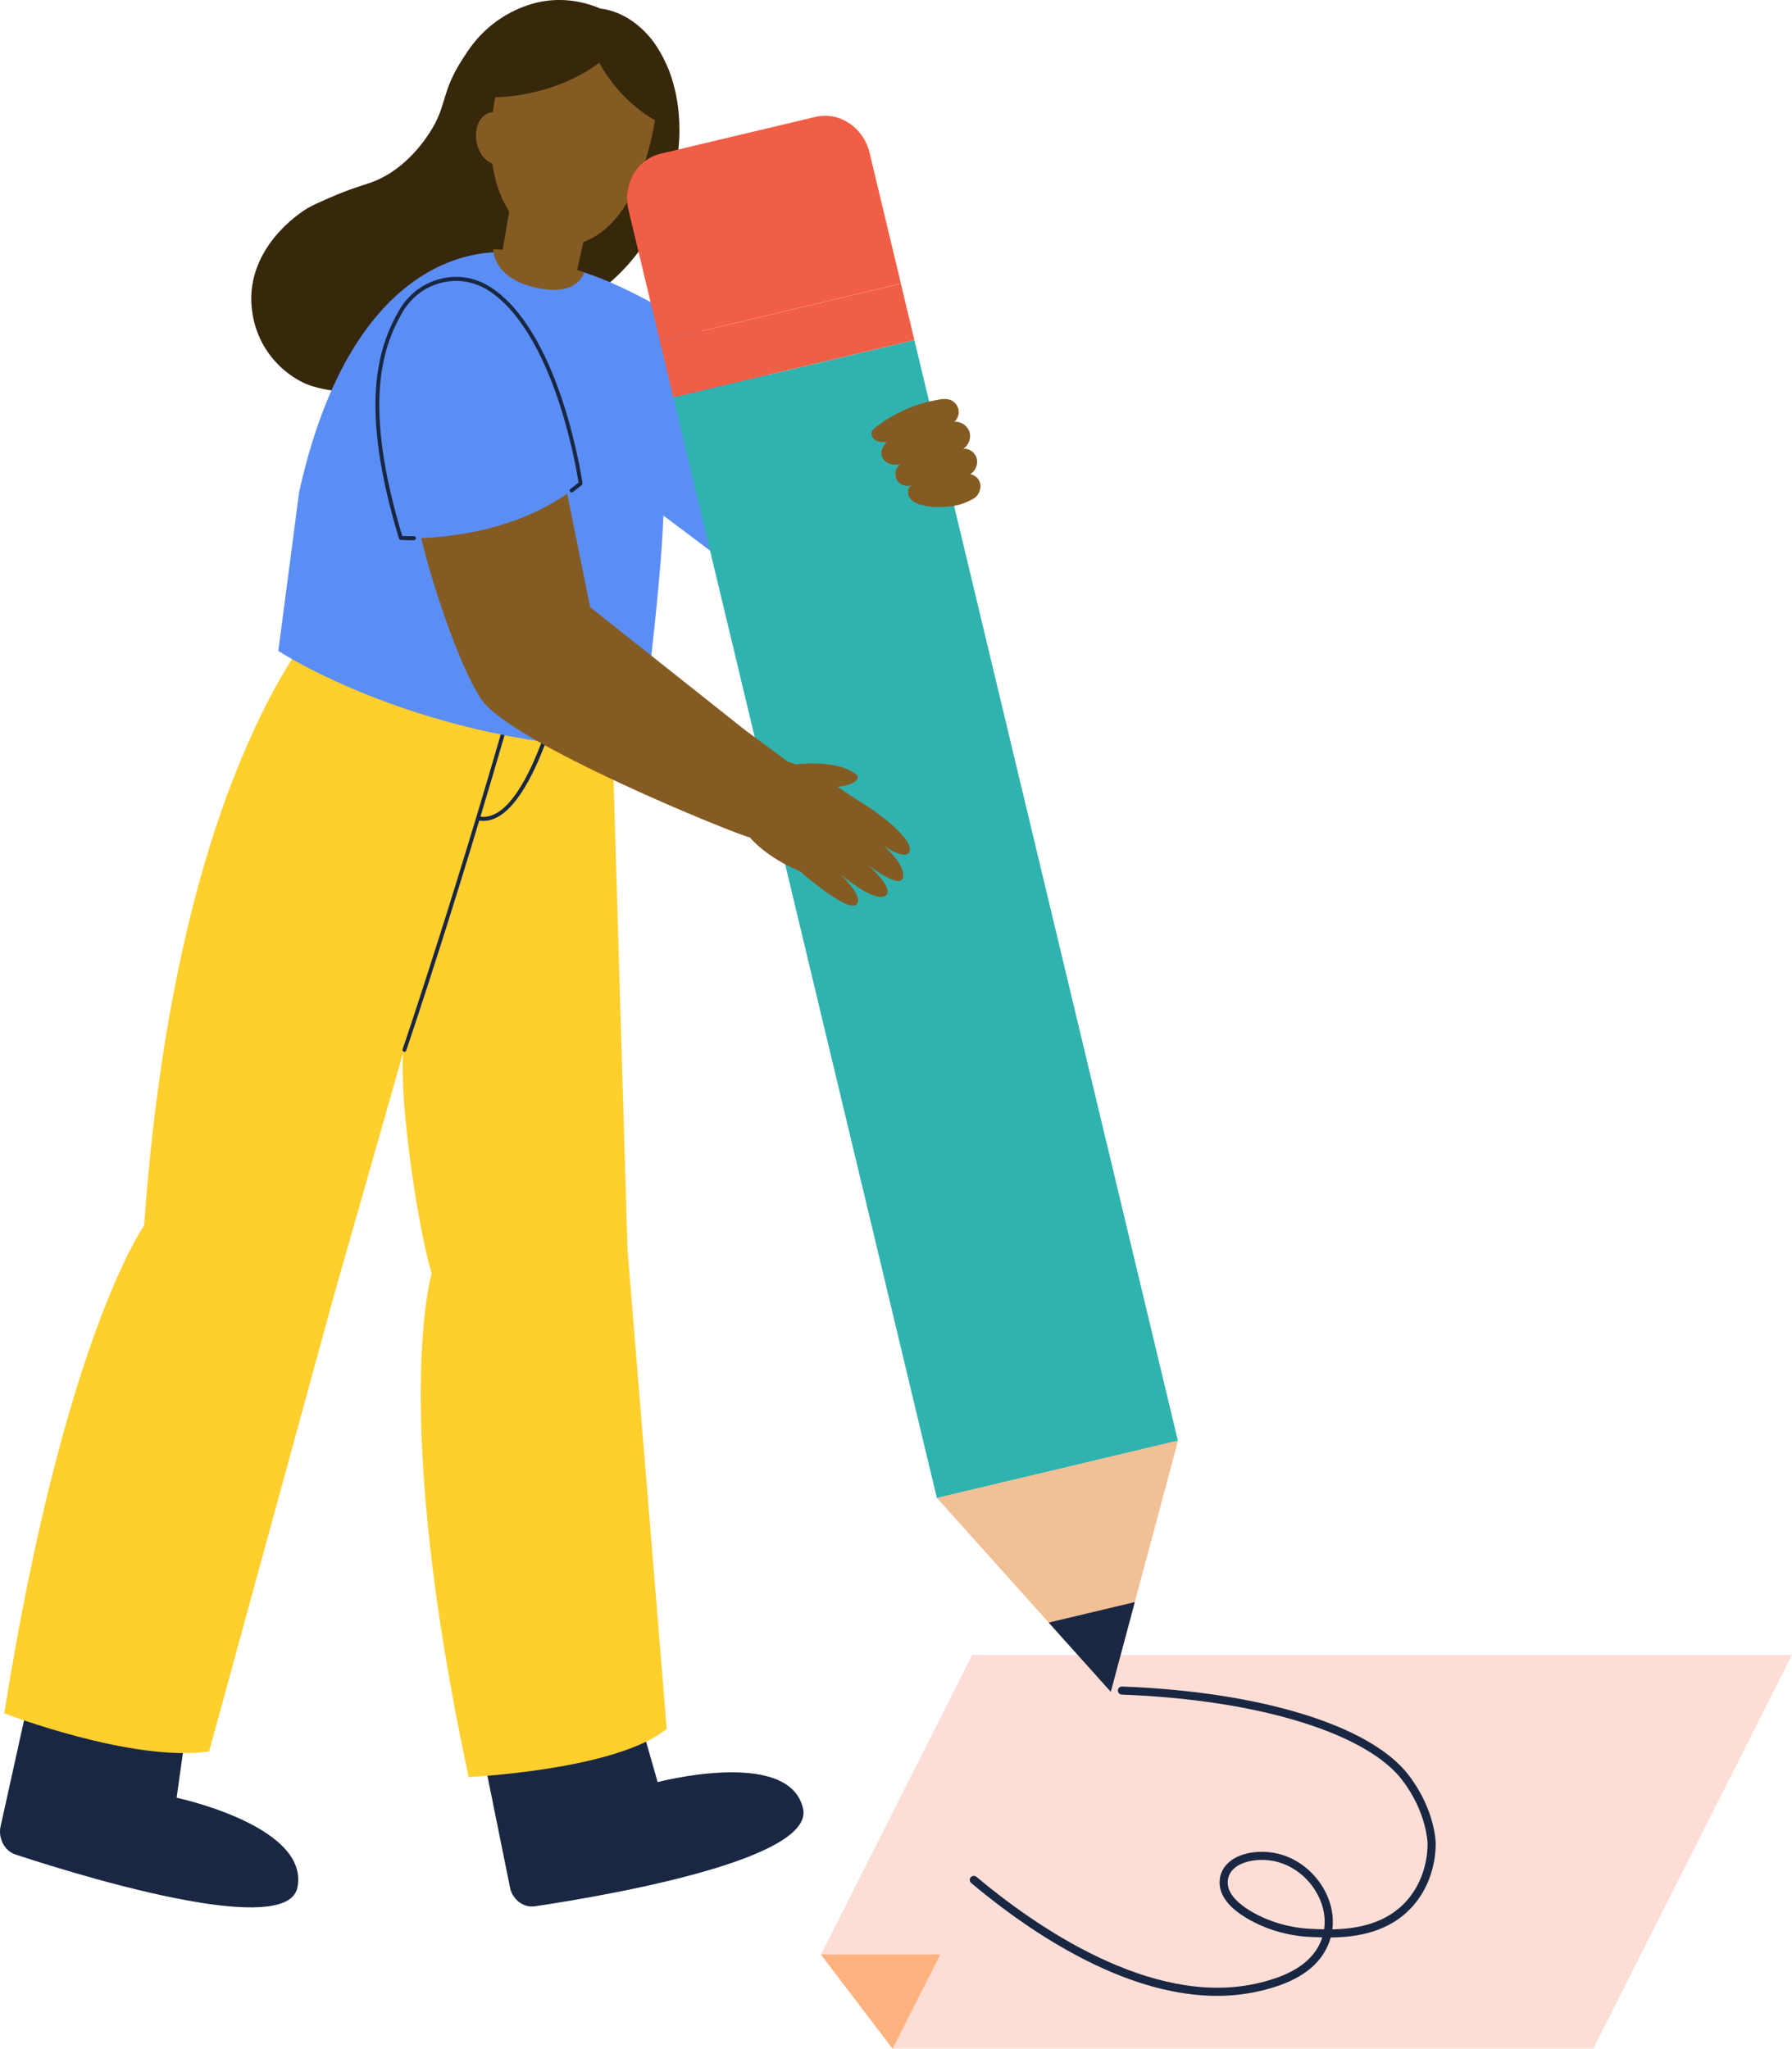
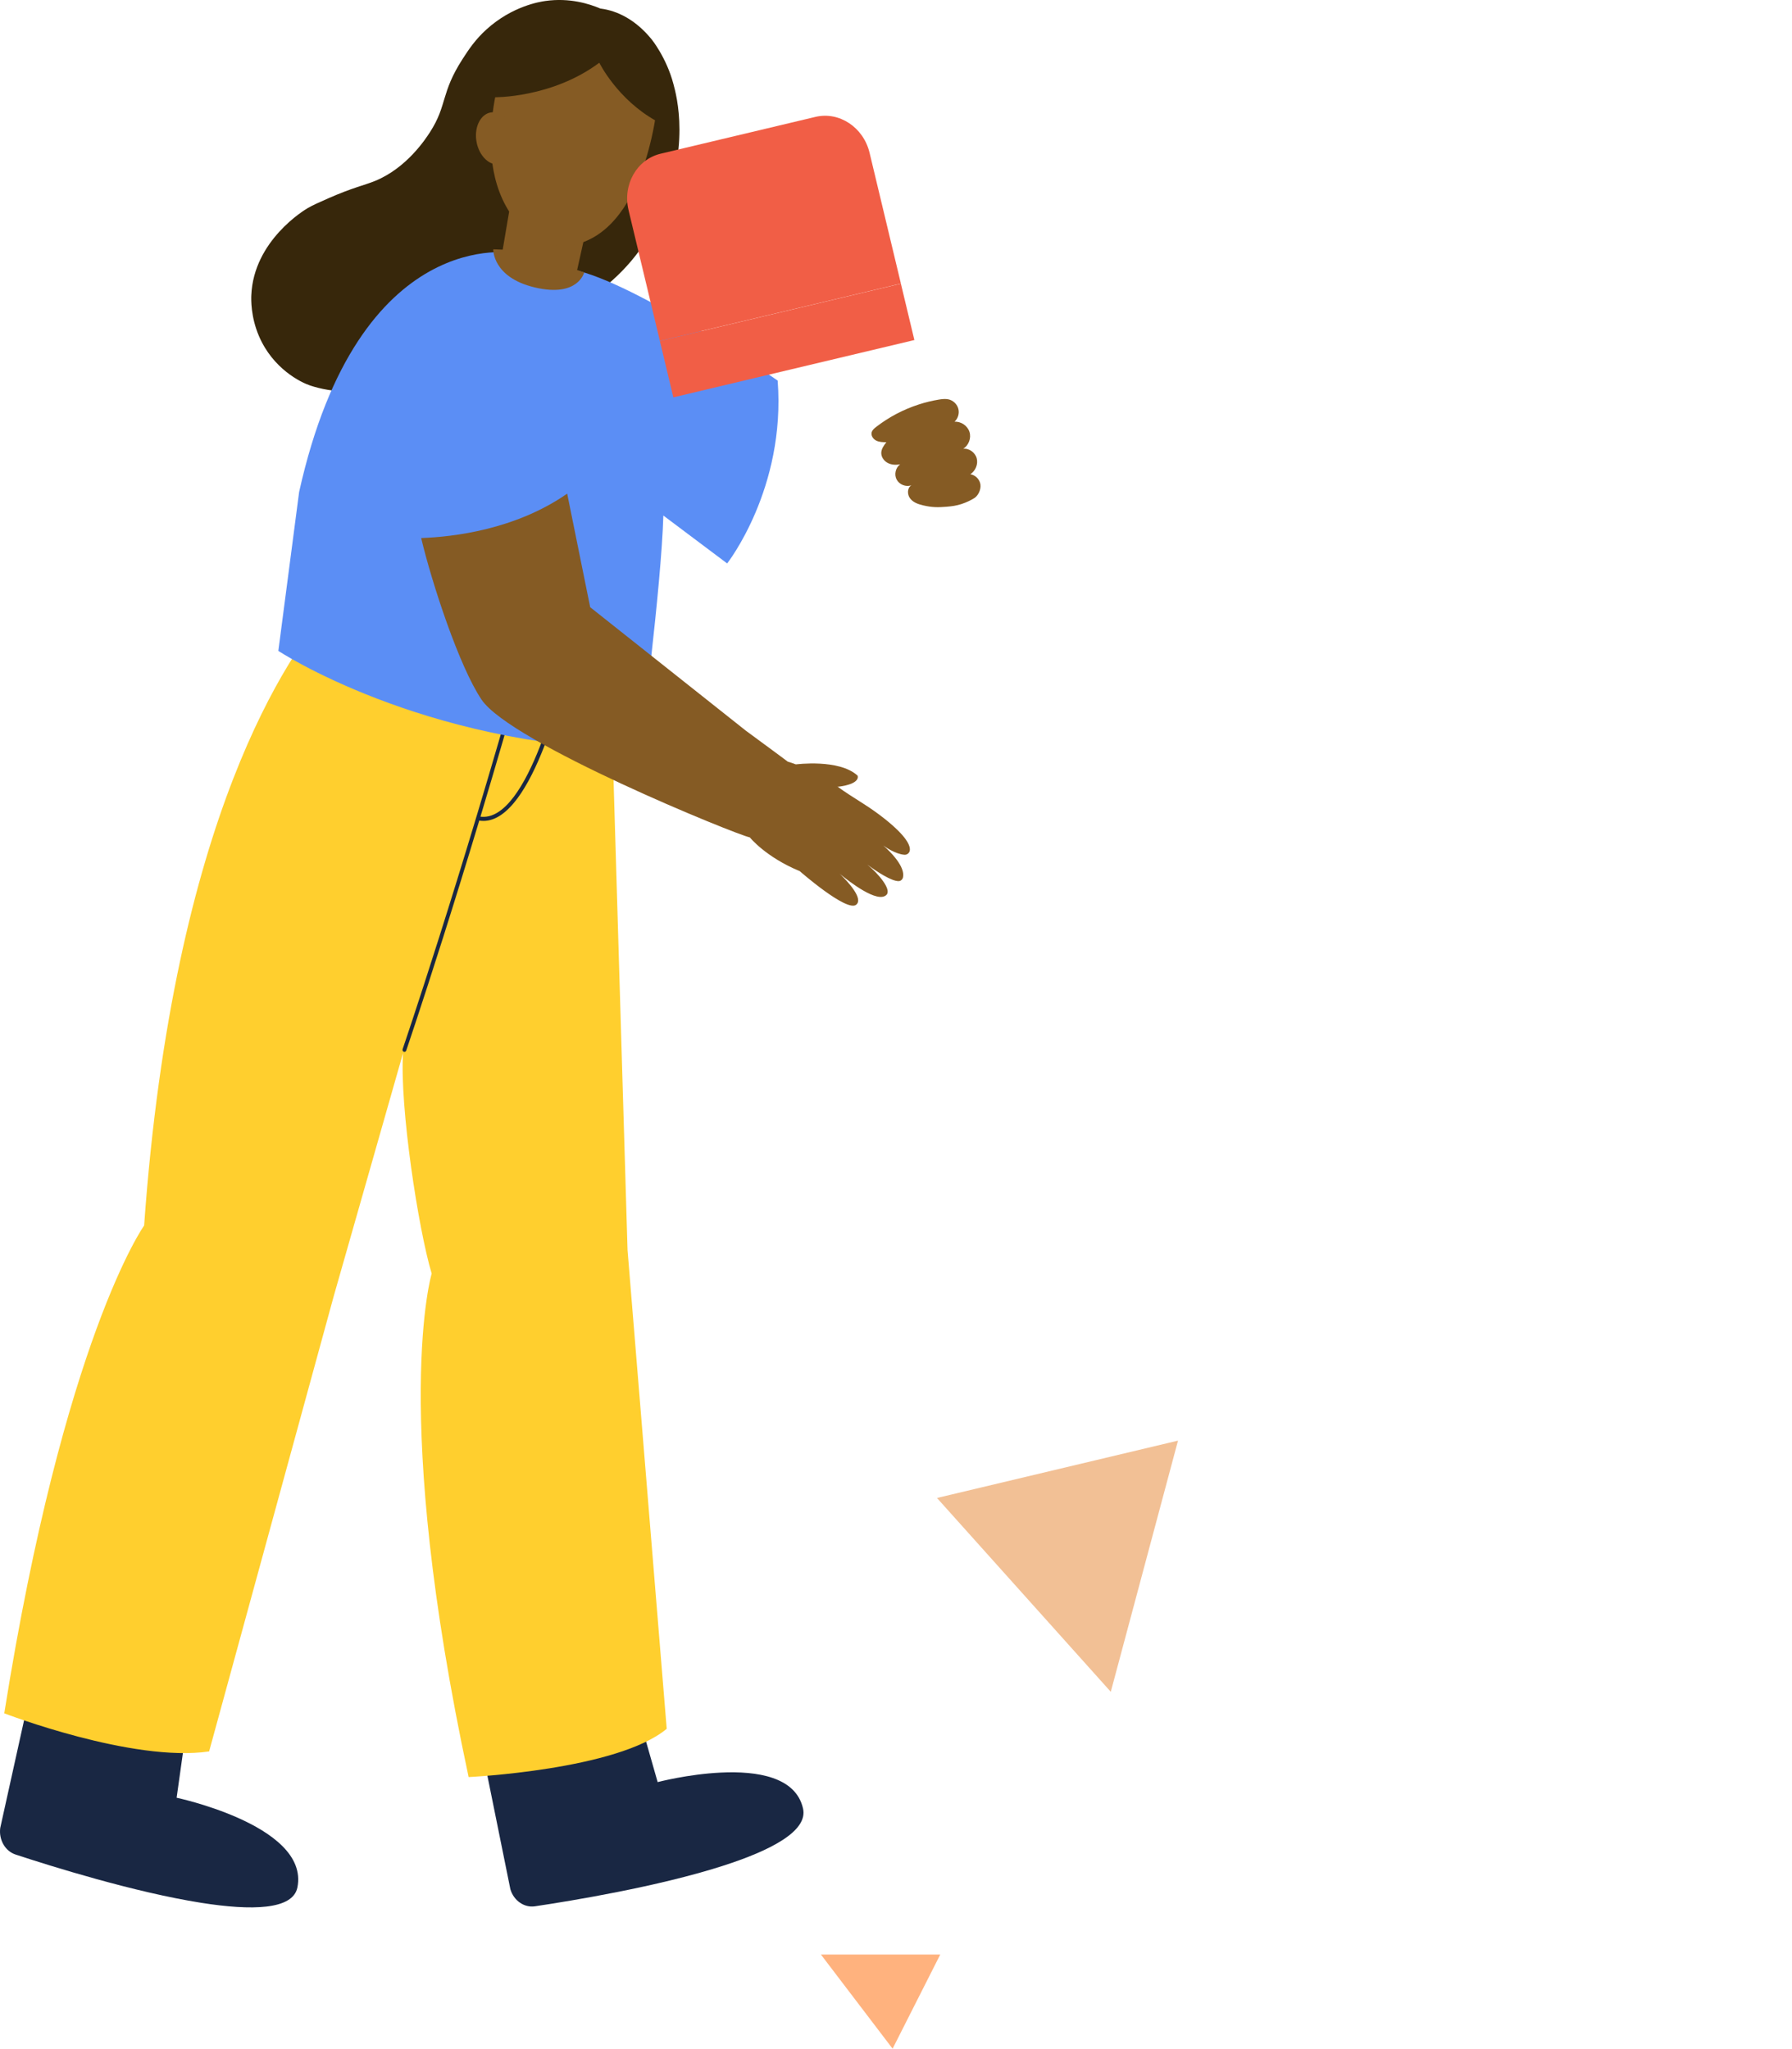
<svg xmlns="http://www.w3.org/2000/svg" width="251" height="287" viewBox="0 0 251 287" fill="none">
  <g clip-path="url(#clip0_3_1234)">
-     <path d="M251 231.843L223.167 287H125.024L114.986 273.814L136.166 231.843H251Z" fill="#FCDED6" />
    <path d="M131.696 273.814L125.024 287L114.986 273.814H131.696Z" fill="#FFB27E" />
-     <path d="M170.467 279.6C164.912 279.6 158.852 277.98 152.377 274.754C147.042 272.096 141.542 268.409 136.033 263.792C135.791 263.59 135.761 263.232 135.964 262.993C136.166 262.754 136.525 262.722 136.765 262.924C145.067 269.88 161.178 281.077 175.812 277.908C180.296 276.938 183.163 275.276 184.576 272.826C184.839 272.372 185.05 271.9 185.206 271.411C184.578 271.395 183.997 271.366 183.482 271.341H183.439C182.12 271.288 178.668 270.96 175.119 269.002C173.117 267.898 171.842 266.727 171.217 265.42C170.761 264.466 170.699 263.38 171.046 262.441C171.957 259.973 175.129 259.178 177.867 259.482C181.116 259.844 184.102 261.981 185.658 265.059C186.519 266.762 186.839 268.563 186.62 270.281C189.986 270.219 194.213 269.534 197.119 266.176C199.674 263.225 199.956 259.707 199.957 258.331C199.957 258.289 199.908 253.947 196.389 249.351C193.948 246.164 189.066 243.364 182.269 241.251C175.283 239.081 166.589 237.748 157.125 237.399C156.811 237.387 156.566 237.124 156.578 236.811C156.59 236.498 156.854 236.251 157.168 236.266C176.612 236.984 191.988 241.734 197.294 248.663C201.059 253.582 201.095 258.141 201.095 258.333C201.092 259.836 200.784 263.679 197.98 266.918C194.698 270.709 190.009 271.39 186.39 271.42C186.204 272.102 185.927 272.763 185.56 273.392C183.978 276.132 180.868 277.973 176.053 279.015C174.254 279.404 172.39 279.598 170.467 279.598V279.6ZM176.766 260.555C174.785 260.555 172.707 261.218 172.112 262.832C171.871 263.487 171.919 264.251 172.243 264.931C172.755 266.002 173.907 267.037 175.668 268.007C179.099 269.899 182.516 270.166 183.482 270.204L183.536 270.207C184.106 270.236 184.757 270.268 185.467 270.281C185.695 268.739 185.42 267.111 184.639 265.57C183.254 262.83 180.609 260.929 177.737 260.61C177.421 260.574 177.094 260.555 176.765 260.555H176.766Z" fill="#192743" />
    <path d="M41.656 264.411C41.025 267.56 35.252 267.681 28.178 266.564C18.828 265.089 7.207 261.457 2.174 259.799C0.726 259.322 -0.185 257.739 0.032 256.081L4.155 237.45L26.235 241.19L24.739 251.845C24.739 251.845 29.031 252.754 33.305 254.651C37.939 256.707 42.555 259.926 41.657 264.411H41.656Z" fill="#192743" />
    <path d="M112.481 253.369C113.181 256.501 108.01 259.222 101.163 261.411C92.114 264.305 80.142 266.276 74.921 267.053C73.419 267.276 71.957 266.257 71.485 264.659L67.698 245.948L89.171 239.345L92.116 249.655C92.116 249.655 96.362 248.535 100.993 248.319C106.012 248.081 111.484 248.905 112.481 253.368V253.369Z" fill="#192743" />
    <path d="M94.334 11.801C93.357 8.071 91.267 5.506 91.267 5.506C91.004 5.184 90.781 4.939 90.614 4.758C88.84 2.843 86.6 1.505 84.092 1.198C82.541 0.537 79.778 -0.345 76.386 0.137C75.632 0.244 71.753 0.842 68.138 4.123C66.557 5.559 65.649 6.941 64.802 8.252C61.708 13.037 62.67 14.719 60.232 18.503C59.647 19.413 56.972 23.561 52.473 25.372C51.006 25.963 49.378 26.291 46.064 27.748C44.663 28.363 43.857 28.717 43.074 29.17C42.708 29.381 35.523 33.681 35.2 41.361C35.175 41.944 35.114 44.368 36.265 47.066C38.232 51.676 42.155 53.573 43.429 54.001C46.621 55.07 50.052 54.98 53.404 54.769C56.808 54.555 60.208 54.228 63.596 53.788C66.092 53.463 69.234 53.419 71.411 50.48C76.467 43.655 86.235 42.74 92.059 30.953C96.954 21.046 94.698 13.193 94.334 11.802V11.801Z" fill="#37270B" />
    <path d="M93.383 242.187C86.475 247.956 65.639 248.949 65.639 248.949C54.665 197.721 60.464 178.416 60.464 178.416C58.584 172.158 55.982 155.096 56.449 147.543L46.746 181.577L29.291 245.356C18.568 246.94 0.597 240.018 0.597 240.018C8.966 187.394 20.188 171.683 20.188 171.683C24.303 113.985 40.631 91.483 46.27 84.885C46.78 84.289 47.202 83.832 47.52 83.503C47.946 83.059 48.179 82.851 48.179 82.851L57.043 87.423C62.615 89.466 68.252 91.163 73.113 92.489C73.287 92.537 73.46 92.584 73.632 92.63C77.064 93.557 80.085 94.293 82.394 94.826C85.326 95.502 85.529 95.501 85.529 95.501L87.898 175.116L93.385 242.187H93.383Z" fill="#FFCF2E" />
    <path d="M73.631 92.63C64.912 123.7 56.982 146.922 56.898 147.165C56.86 147.281 56.757 147.352 56.647 147.352C56.616 147.352 56.586 147.347 56.555 147.335C56.416 147.282 56.345 147.118 56.395 146.972C56.478 146.729 64.4 123.532 73.113 92.489C73.287 92.537 73.46 92.584 73.632 92.63H73.631Z" fill="#192743" />
    <path d="M67.705 115C67.509 115 67.312 114.985 67.112 114.953C66.966 114.929 66.865 114.785 66.886 114.631C66.909 114.476 67.044 114.369 67.191 114.393C74.126 115.503 78.882 93.886 78.93 93.668C78.963 93.515 79.108 93.42 79.251 93.456C79.395 93.49 79.485 93.643 79.452 93.795C79.26 94.683 74.782 115.002 67.705 115.002V115Z" fill="#192743" />
    <path d="M72.043 35.46C72.043 35.46 50.285 31.206 41.897 68.923L38.986 91.181C38.986 91.181 58.894 104.369 89.655 105.08C89.655 105.08 92.639 82.055 92.913 72.221L101.851 78.932C101.851 78.932 110.087 68.444 108.925 53.318C108.925 53.318 89.065 39.48 80.076 37.727L72.041 35.458L72.043 35.46Z" fill="#5B8EF5" />
    <path d="M80.836 37.828L81.824 38.164C81.824 38.164 80.993 41.694 74.942 40.275C68.942 38.867 69.09 34.922 69.09 34.922L70.411 34.976L71.195 30.362L71.318 29.633L81.826 33.387L81.015 37.028L80.92 37.459L80.836 37.826V37.828Z" fill="#855B24" />
    <path d="M71.256 6.975C75.196 6.748 80.375 3.813 84.54 5.504C87.586 6.742 89.72 11.771 92.227 13.199C92.227 13.199 90.979 31.928 80.459 34.286C79.124 34.584 77.974 34.43 76.599 34.065C75.016 33.59 73.793 32.684 72.742 31.517C64.731 22.616 71.256 6.977 71.256 6.977V6.975Z" fill="#855B24" />
    <path d="M66.705 19.587C66.712 19.649 66.721 19.711 66.731 19.774C66.868 20.623 67.204 21.372 67.659 21.938C68.125 22.522 68.714 22.91 69.335 23.014C69.542 23.05 69.754 23.054 69.965 23.022C70.188 22.989 70.4 22.919 70.595 22.816C70.633 22.797 70.669 22.777 70.705 22.754C71.086 22.524 71.406 22.169 71.64 21.727C71.721 21.578 71.79 21.417 71.849 21.249C72.063 20.648 72.143 19.942 72.056 19.203C72.048 19.133 72.039 19.063 72.027 18.991C71.945 18.482 71.79 18.006 71.581 17.587C71.202 16.821 70.641 16.235 70.012 15.939C69.983 15.926 69.955 15.912 69.926 15.9C69.562 15.745 69.179 15.687 68.792 15.743C67.375 15.953 66.464 17.654 66.702 19.588L66.705 19.587Z" fill="#855B24" />
-     <path d="M128.077 47.639L94.317 55.668L131.225 209.864L164.985 201.835L128.077 47.639Z" fill="#30B3AF" />
    <path d="M126.185 39.739L92.425 47.768L94.316 55.666L128.075 47.637L126.185 39.739Z" fill="#F15E46" />
    <path d="M121.798 21.402L126.186 39.725L92.427 47.758L88.039 29.435C87.185 25.866 89.195 22.328 92.53 21.534L114.211 16.376C117.546 15.582 120.944 17.833 121.798 21.404V21.402Z" fill="#F15E46" />
    <path d="M131.24 209.85L155.584 237.004L165 201.817L131.24 209.85Z" fill="#F2C095" />
-     <path d="M146.888 227.306L158.947 224.437L155.584 237.004L146.888 227.306Z" fill="#192743" />
    <path d="M122.703 59.822C122.446 60.021 122.181 60.247 122.095 60.561C121.969 61.026 122.304 61.513 122.734 61.727C123.165 61.94 123.667 61.948 124.148 61.949C123.809 62.39 123.456 62.869 123.436 63.424C123.417 64.018 123.814 64.576 124.341 64.854C124.868 65.132 125.499 65.16 126.084 65.04C125.438 65.515 125.218 66.48 125.594 67.187C125.97 67.893 126.895 68.255 127.652 67.987C127.054 68.35 127.052 69.281 127.484 69.831C127.693 70.099 127.944 70.293 128.254 70.445C128.545 70.589 128.888 70.696 129.303 70.796C130.541 71.095 131.397 71.086 132.566 70.992C132.938 70.961 133.289 70.923 133.631 70.865C133.981 70.804 134.323 70.724 134.667 70.612C135.41 70.369 135.945 70.087 136.301 69.879C136.965 69.565 137.418 68.64 137.329 67.9C137.243 67.18 136.639 66.554 135.921 66.434C136.626 65.963 137.022 65.045 136.81 64.224C136.601 63.404 135.756 62.774 134.913 62.868C135.685 62.39 136.067 61.363 135.789 60.498C135.511 59.635 134.602 59.018 133.695 59.079C134.172 58.644 134.389 57.949 134.244 57.321C134.111 56.74 133.67 56.243 133.115 56.027C133.071 56.01 133.026 55.994 132.981 55.981C132.704 55.901 132.415 55.886 132.125 55.903C131.908 55.916 131.692 55.948 131.48 55.983C130.546 56.137 129.623 56.361 128.721 56.653C126.552 57.349 124.503 58.424 122.703 59.821V59.822Z" fill="#855B24" />
    <path d="M69.218 13.628C69.218 13.628 77.3 13.754 83.942 8.788C83.942 8.788 86.469 13.931 91.912 16.94C91.912 16.94 95.24 6.977 85.093 3.482C74.946 -0.013 68.705 6.32 69.219 13.628H69.218Z" fill="#37270B" />
-     <path d="M57.621 75.682C56.684 75.682 56.147 75.645 56.123 75.643C56.014 75.635 55.919 75.558 55.886 75.447C50.253 56.904 52.927 48.632 55.886 43.499C57.179 41.256 59.237 39.681 61.681 39.064C64.133 38.446 66.657 38.875 68.788 40.275C73.876 43.614 77.085 50.898 78.882 56.421C80.822 62.381 81.579 67.632 81.587 67.683C81.602 67.784 81.563 67.885 81.488 67.948C81.079 68.289 80.652 68.623 80.219 68.941C80.097 69.031 79.93 68.999 79.847 68.87C79.763 68.741 79.793 68.565 79.914 68.475C80.294 68.195 80.671 67.902 81.034 67.604C80.891 66.677 80.108 61.923 78.374 56.595C76.606 51.163 73.459 44.006 68.508 40.755C66.498 39.436 64.12 39.031 61.807 39.615C59.504 40.196 57.563 41.68 56.346 43.793C53.456 48.807 50.851 56.895 56.342 75.086C56.615 75.099 57.186 75.119 57.984 75.111H57.987C58.134 75.111 58.253 75.237 58.255 75.392C58.256 75.549 58.137 75.678 57.99 75.679C57.863 75.679 57.741 75.68 57.626 75.68L57.621 75.682Z" fill="#192743" />
    <path d="M111.473 107.084C111.473 107.084 117.533 106.281 120.112 108.654C120.112 108.654 121.052 110.525 113.687 110.352L111.473 107.084Z" fill="#855B24" />
    <path d="M127.436 119.117C127.391 119.501 127.054 119.767 126.688 119.744C125.436 119.664 123.928 118.613 123.723 118.441C126.462 120.9 126.622 122.3 126.479 122.914C126.41 123.207 126.164 123.429 125.877 123.435C124.872 123.457 122.846 122.133 121.483 121.125C123.046 122.402 124.885 124.582 124.181 125.341C122.964 126.653 118.9 123.436 117.856 122.607C117.729 122.506 117.644 122.435 117.609 122.406C117.605 122.402 117.601 122.399 117.598 122.395C117.601 122.398 117.605 122.401 117.609 122.407C117.643 122.44 117.726 122.517 117.84 122.629C118.644 123.412 121.03 125.905 119.903 126.756C118.558 127.776 112.011 122.034 112.011 122.034C107.231 120.062 105.026 117.31 105.026 117.31C103.034 116.902 71.531 104.079 67.448 98.011C64.309 93.346 60.493 81.686 58.992 75.374C63.406 75.221 72.15 74.228 79.444 69.154L82.667 85.065L104.48 102.369C107.912 104.88 110.344 106.702 110.344 106.702C110.713 106.809 111.092 106.937 111.475 107.085H111.476C114.136 108.104 116.895 109.923 117.345 110.225C117.387 110.253 117.41 110.268 117.41 110.268C118.089 110.786 119.819 111.894 120.913 112.584C121.944 113.236 122.944 113.94 123.903 114.701C126.973 117.141 127.517 118.453 127.438 119.118L127.436 119.117Z" fill="#855B24" />
  </g>
  <defs>
    <clipPath id="clip0_3_1234">
      <rect width="251" height="287" fill="white" />
    </clipPath>
  </defs>
</svg>